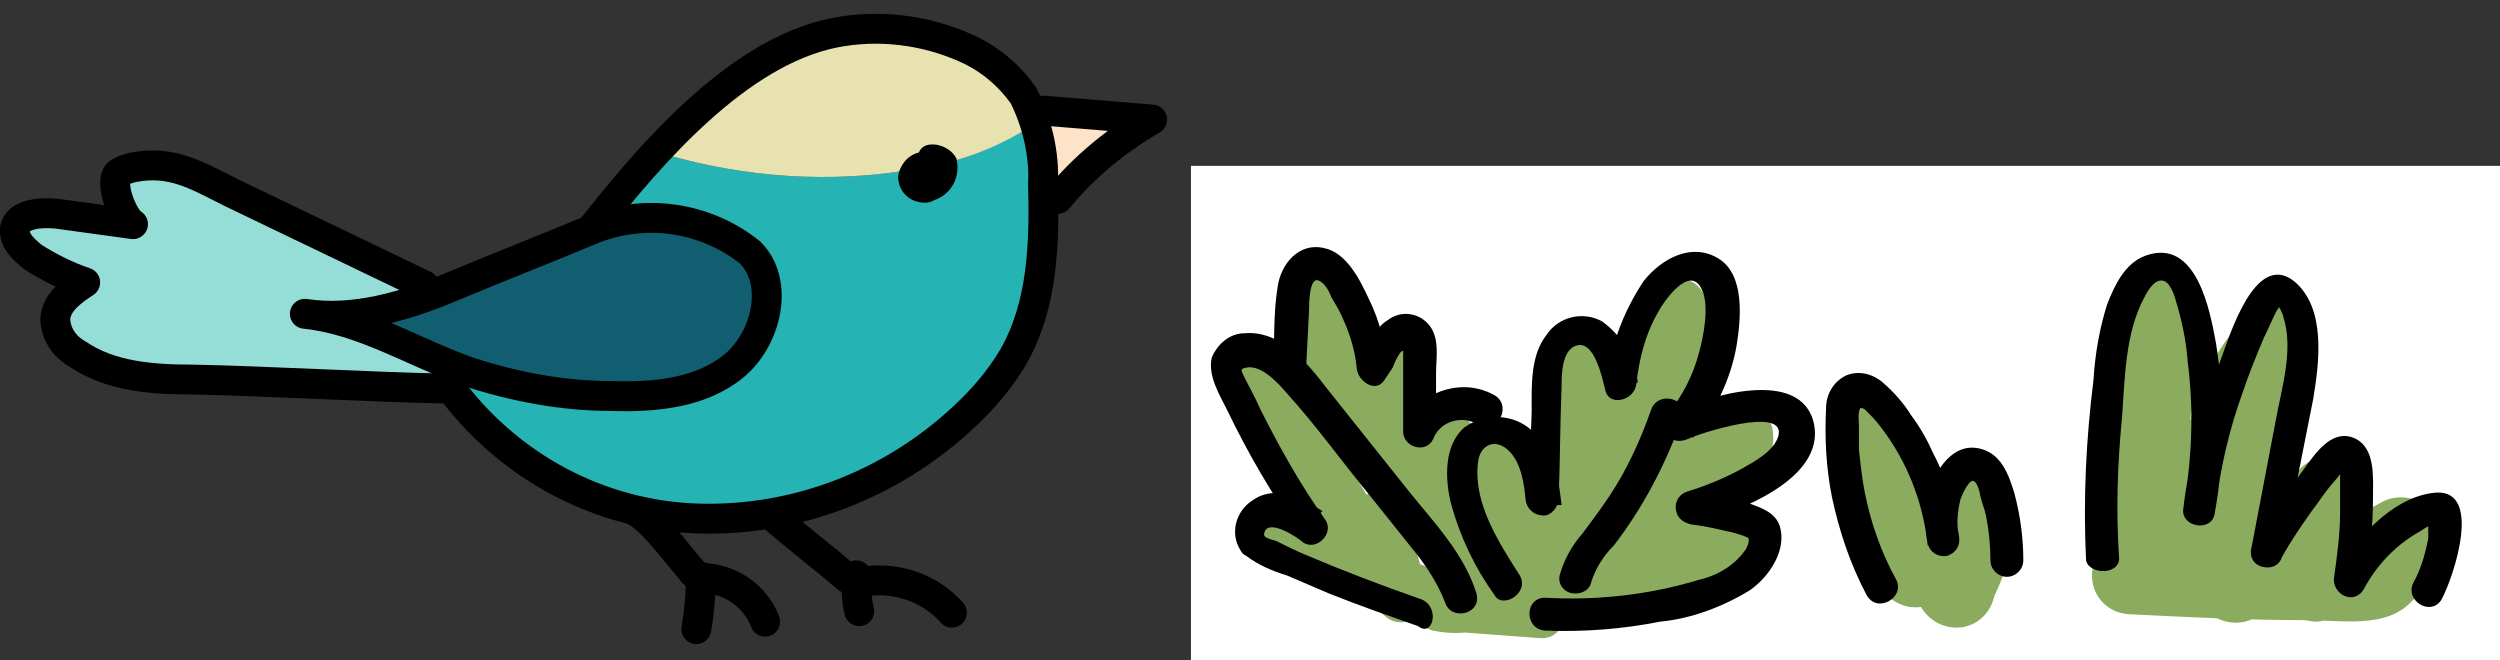
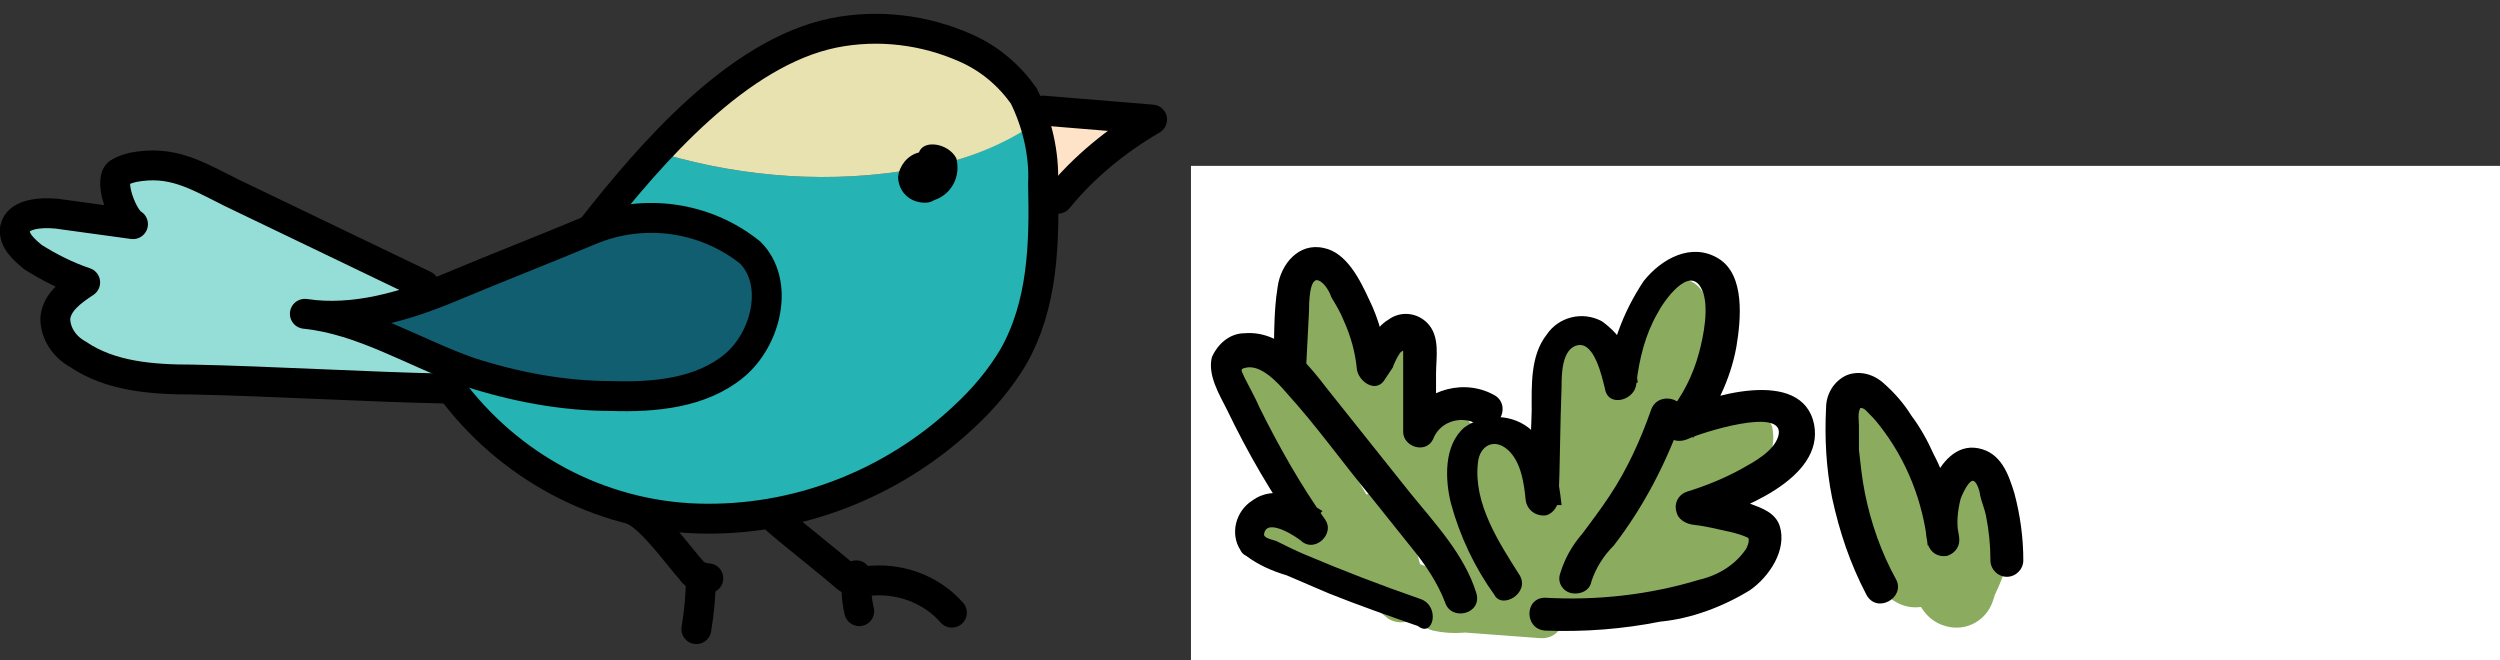
<svg xmlns="http://www.w3.org/2000/svg" version="1.1" id="Layer_1" x="0px" y="0px" viewBox="0 0 167.3 44.2" style="enable-background:new 0 0 167.3 44.2;" xml:space="preserve">
  <rect x="0" y="0" width="167.3" height="44.2" fill="#333333" stroke="none" />
  <style type="text/css">
	.st0{fill:#FFFFFF;}
	.st1{fill:#95DED7;}
	.st2{fill:#25B3B3;}
	.st3{fill:#E8E2B0;}
	.st4{fill:#115E70;}
	.st5{fill:#FEE3C8;}
	.st6{fill:none;stroke:#000000;stroke-width:2;stroke-linecap:round;stroke-linejoin:round;}
	.st7{fill:#8BAC5E;}
</style>
  <g id="Layer_2_1_">
    <g id="Layer_1-2">
      <rect x="79.7" y="11.1" class="st0" width="87.7" height="33.1" />
      <path class="st1" d="M40.8,26.5c-10.6,0.1-21-0.8-31.5-1.6c-1.2,0-2.5-0.3-3.6-0.7c-1.1-0.5-1.9-1.5-1.9-2.7    c0.1-1.2,1.1-2.2,2.4-2.1h0.1c-1.7-0.2-3.2-1.1-4.1-2.5c-0.6-0.7-0.5-1.7,0.1-2.3c0.6-0.3,1.2-0.4,1.9-0.3l5.3,0.6    c0,0-1.2-0.8-1.3-1.4c-0.2-0.6,0-1.3,0.5-1.7c0.4-0.2,0.8-0.2,1.2-0.1c3.8,0.4,7.2,2.1,10.6,3.8c6.5,3.2,13.3,6.3,20.7,7.6    C40.5,24.1,40.4,25.3,40.8,26.5z" />
      <path class="st2" d="M61.3,11.3c-5.6,1-11.4,0.6-16.9-1c-5.7,5-11.7,10.8-19.3,12.1c2.2,1.3,3.9,2.2,4.7,3.6    c6,10.1,23.8,14.4,35.9,0.4c3.4-4.8,6.5-12.6,3.5-18.2C66.8,9.9,64.1,10.9,61.3,11.3z" />
      <path class="st3" d="M69.2,8.3C66.9,3.8,62,1.5,57.1,2.5c-1.5,0.4-3,0.9-4.4,1.7C49.7,6,47,8,44.4,10.3c5.5,1.6,11.3,2,16.9,1    C64.1,10.9,66.8,9.9,69.2,8.3z" />
      <path class="st4" d="M21.5,20.5c2.9,0.4,5.9-0.5,8.6-1.5c2.5-0.9,5-1.9,7.5-2.9c1.9-1,4-1.7,6.2-2.1c2.2-0.4,4.5,0.4,6,2    c2.1,2.4,1.2,6.4-1.2,8.5s-5.8,2.6-9,2.5c-5-0.2-9.8-1.7-13.9-4.4C24.3,21.8,22.9,21.1,21.5,20.5z" />
      <path d="M61.5,10.2c-0.8,0.2-1.3,0.9-1.4,1.6c0,0.8,0.5,1.5,1.3,1.7c0.4,0.1,0.8,0.1,1.1-0.1c1.2-0.4,1.8-1.6,1.5-2.8    C63.5,9.6,61.8,9.3,61.5,10.2z" />
      <path class="st5" d="M69.6,10.3c0.6-0.9-0.1-1.7,0.4-2.6C72,8,74.1,8.1,76.1,8c-1.8,1.2-3.5,2.5-4.9,4.1    C70.3,11.7,70.6,11.2,69.6,10.3z" />
      <path class="st6" d="M28.4,19.1l-12.9-6.2c-2.4-1.2-4-2.2-6.6-1.7c-0.4,0.1-0.7,0.2-1,0.4c-0.6,0.6,0.3,3,1,3.4l-5.1-0.7    c-1.1-0.1-2.6,0-2.8,1c-0.1,0.8,0.6,1.4,1.2,1.9c1.1,0.7,2.3,1.3,3.5,1.7c-0.9,0.6-1.9,1.3-2,2.4c0,1,0.6,1.9,1.5,2.4    c2.2,1.5,5,1.7,7.7,1.7c5,0.1,11.8,0.5,16.8,0.6" />
      <path class="st6" d="M39.5,15.4c-3.1,1.3-6.2,2.5-9.3,3.8s-6.5,2.3-9.8,1.8c3.9,0.4,7.3,2.6,11,3.9c3.1,1,6.3,1.6,9.5,1.6    c2.9,0.1,6-0.2,8.2-2s3.1-5.6,1.1-7.6C47.2,14.5,43.1,13.9,39.5,15.4z" />
      <path class="st6" d="M30.1,25.9c3.9,5.3,10,8.6,16.6,8.8s13-2.3,17.8-6.8c1.3-1.2,2.4-2.5,3.3-4c2-3.5,2.1-7.6,2-11.6    c0.1-2-0.4-4.1-1.3-5.9c-1-1.4-2.3-2.5-3.9-3.2c-2.7-1.2-5.8-1.6-8.8-1c-6.4,1.3-12.2,8-16.2,13.1" />
      <path class="st6" d="M69.8,7.4L77.1,8c-2.4,1.4-4.6,3.2-6.3,5.3" />
-       <path class="st6" d="M42.5,34.2c1.2,0.6,2.9,3,3.8,4c0.1,0.2,0.3,0.3,0.5,0.4c0.2,0.1,0.4,0.1,0.6,0.1c1.7,0.2,3.2,1.3,3.8,2.9" />
+       <path class="st6" d="M42.5,34.2c1.2,0.6,2.9,3,3.8,4c0.1,0.2,0.3,0.3,0.5,0.4c0.2,0.1,0.4,0.1,0.6,0.1" />
      <path class="st6" d="M46.9,38.6c0,1.2-0.1,2.3-0.3,3.5" />
      <path class="st6" d="M52,34.8c0.9,0.8,3.7,3,4.6,3.8c0.1,0.1,0.3,0.2,0.5,0.3s0.5,0.1,0.8,0c2.2-0.3,4.4,0.5,5.8,2.1" />
      <path class="st6" d="M57.3,38.5c0,0.8,0,1.6,0.2,2.4" />
      <path class="st7" d="M84.9,37.8l9.9,3.6c0.9,0.2,1.9-0.3,2.1-1.2s-0.3-1.8-1.2-2.1c-2.4-1.1-4.5-2.8-5.9-5.1    c-0.8-1.2-1.6-2.5-2.2-3.8c-0.7-1.3-1.3-2.6-1.6-4.1l-3.1,1.3c1.8,2.4,3.6,5,5.1,7.6c0.8,1.3,1.5,2.6,2.2,3.9    c0.6,1.4,1.5,2.6,2.7,3.5c0.8,0.5,1.9,0.2,2.3-0.6c0.1-0.3,0.2-0.6,0.2-0.9c-0.1-1.2-0.4-2.4-0.8-3.6c-0.4-1.2-1-2.8-2.3-3.2    c-0.8-0.2-1.5,0.1-1.9,0.8c-0.3,0.6-0.3,1.3,0,1.9c0.4,0.7,1.2,1,1.9,0.8h0.1c2.1-0.5,1.2-3.8-0.9-3.3h-0.1l1.9,0.8V34v1.7v-0.1    l-1.9,0.8h0.2l-1-0.8c0.8,1.3,1.3,2.8,1.4,4.3l2.6-1.5c-0.3-0.3-0.6-0.7-0.8-1.1c-0.3-0.6-0.6-1.2-1-1.8c-0.7-1.3-1.4-2.5-2.2-3.8    c-1.5-2.5-3.1-4.8-4.8-7.1c-0.5-0.8-1.6-1-2.4-0.4c-0.6,0.4-0.9,1.1-0.7,1.8c0.4,1.7,1,3.3,1.9,4.9c0.7,1.5,1.6,2.9,2.5,4.2    c1.9,2.8,4.5,5,7.7,6.3l0.9-3.4l-9.9-3.6c-0.9-0.3-1.9,0.2-2.2,1.1c-0.3,0.9,0.2,1.9,1.1,2.2C84.8,37.7,84.8,37.7,84.9,37.8    L84.9,37.8z" />
      <path class="st7" d="M91.7,28c-1.2-2.2-1.6-4.8-1.1-7.3h-3.3c0.8,2,1.4,4,2,6c0.3,0.9,1.3,1.4,2.2,1.2c0.4-0.1,0.7-0.4,1-0.7    c0.3-0.5,0.7-0.9,1.1-1.3L91,24.4l0.2,7c0,1.6,2.4,2.4,3.2,0.9c0.5-1,1.5-1.6,2.6-1.3l-0.9-3.2c-2,1.1-2.6,3.4-2.3,5.5    c0.4,2.6,2.6,4.4,3.1,6.9c0.4,1.9,3.5,1.5,3.4-0.5c-0.2-2.7,0.2-5.5,1.2-8h-3.3c0.4,2.3,1,4.5,1.9,6.7c0.3,0.9,1.3,1.4,2.2,1.1    c0.5-0.2,1-0.6,1.1-1.1c0.5-1.3,0.6-2.7,0.5-4.1l-3.2,0.9l0.8,1.2c0.8,1.1,2.8,1.2,3.1-0.4l1.9-10.2l-2.5,1c0.3,0.2,0.4,0.6,0.4,1    c-0.1,1.9,3,2.4,3.4,0.5c0.3-1.8,0.4-3.7-1.1-5c-0.7-0.7-1.8-0.6-2.4,0.1c-0.4,0.4-0.6,1-0.4,1.6c1.1,4.6,0,9.4-2.9,13.2    c-0.6,0.7-0.6,1.8,0.1,2.4c0.7,0.6,1.7,0.6,2.3,0c2.9-2.4,4.3-6,5.5-9.4s2.1-7,4.9-9.5l-2.9-0.8c0.3,1.7-0.6,3.3-1.2,4.8    c-0.9,1.6-1.4,3.4-1.8,5.2c-0.2,1.4,1.6,2,2.6,1.5c2.1-0.9,4.3-1.5,6.5-1.6l-1.7-1.3c-0.1-0.7-0.1-0.4-0.6-0.1s-1.2,0.5-1.7,0.8    l-3.2,1.4c-1.3,0.6-0.9,2.3,0,3l5,3.4l-0.8-1.9c0.2-0.5-0.1-0.2-0.5,0s-1,0.3-1.5,0.5c-1.1,0.3-2.1,0.6-3.2,0.8    c-2.1,0.4-4.3,0.7-6.4,0.8l1.2,2.9c0.8-1.1,2-1.9,3.3-2.3c1.3-0.3,2.6-0.9,3.6-1.8c1.6-1.7,1.6-5.1-1-5.9    c-1.8-0.5-3.6,0.5-4.1,2.3c-0.2,0.7-0.2,1.5,0.1,2.1c1.2,3.1,4.8,2.8,7,1.1l-2.9-0.8l0.4,1.1l1.7-2.2c-2,0.3-4,0.4-6.1,0.3    c-2.2-0.1-1.3-2.3-0.7-3.7l-3.2-0.9c0,2,0,4.3-0.9,6.2c-0.7,1.4-2.3,2.7-4,2.2l-0.5,3.4l6.7,0.5c2.2,0.2,2.2-3.3,0-3.4l-6.7-0.5    c-2-0.1-2.3,2.9-0.4,3.4c2.7,0.6,5.6-0.5,7.2-2.8c1.9-2.5,2-5.9,2.1-8.9c0-1.6-2.5-2.5-3.2-0.9c-1.1,2.5-2,5.8,0.4,7.8    c1.2,0.8,2.6,1.1,4,1c1.8,0,3.5-0.1,5.3-0.3c1,0,1.7-0.8,1.7-1.8c0-0.1,0-0.3-0.1-0.4l-0.4-1.1c-0.3-0.9-1.3-1.4-2.2-1.2    c-0.3,0.1-0.5,0.2-0.7,0.4c-0.3,0.3-0.8,0.4-1.2,0.2c0,0-0.6-0.3-0.7-0.3s-0.2,0.5-0.3,0.6c-0.4,0.3-0.8,0.5-1.3,0.6    c-2.1,0.5-4,1.7-5.4,3.4c-0.9,1.1-0.4,3,1.2,2.9c2.9-0.1,5.8-0.5,8.6-1.2c2.2-0.5,5.5-1,6.4-3.4c0.2-0.7-0.1-1.5-0.8-1.9l-5-3.4v3    c1.7-0.8,3.6-1.4,5.3-2.3c1.4-0.6,2.1-2.1,1.8-3.6c-0.2-0.7-0.9-1.3-1.7-1.3c-2.9,0.1-5.7,0.8-8.2,2l2.6,1.5    c0.3-1.9,1.4-3.6,2.1-5.4c0.8-1.7,1-3.6,0.7-5.5c-0.3-0.9-1.2-1.4-2.1-1.2c-0.3,0.1-0.5,0.2-0.7,0.4c-2.8,2.5-4.2,6.1-5.3,9.6    s-2.1,7-5,9.3l2.4,2.4c3.7-4.6,5.1-10.7,3.7-16.5l-2.9,1.7c0.4,0.4,0.3,1.1,0.2,1.7l3.4,0.5c0.1-1.6-0.7-3.1-2.1-3.9    c-0.8-0.5-1.9-0.2-2.4,0.6c-0.1,0.1-0.1,0.3-0.2,0.4L101.4,35l3.1-0.4l-0.8-1.2c-0.9-1.3-3.4-1-3.2,0.9c0.1,1.1,0,2.2-0.4,3.2h3.3    c-0.9-2.2-1.5-4.4-1.9-6.7c-0.3-1.9-2.8-1.4-3.3,0c-1.1,2.8-1.6,5.9-1.3,9l3.4-0.5c-0.4-2-1.7-3.5-2.6-5.3c-0.5-0.9-1-2.7,0.2-3.3    c1.7-0.9,0.7-3-0.9-3.2c-2.3-0.3-4.6,0.9-5.6,3l3.2,0.9l-0.2-7c0-1-0.8-1.7-1.8-1.7c-0.3,0-0.6,0.1-0.8,0.2    c-1,0.7-1.8,1.5-2.4,2.5l3.1,0.4c-0.6-2-1.2-4-2-6c-0.6-1.4-2.9-1.8-3.3,0c-0.7,3.4-0.2,7,1.4,10C89.8,31.7,92.7,30,91.7,28    L91.7,28z" />
      <path d="M95.1,40.1c-2.6-0.9-5.2-1.9-7.8-3c-0.7-0.3-1.3-0.6-1.9-0.9c-0.3-0.1-0.9-0.2-0.8-0.5c0.2-1.1,2.3,0.3,2.6,0.6    c0.9,0.6,2.1-0.6,1.5-1.5c-1.7-2.4-3.1-4.9-4.4-7.5c-0.3-0.7-0.7-1.4-1-2c-0.2-0.5-0.4-0.6,0.1-0.7c1-0.2,2.1,1,2.7,1.7    c2,2.2,3.7,4.6,5.6,6.9l2.8,3.5c0.9,1.1,1.7,2.3,2.2,3.6c0.4,1.3,2.5,0.8,2.1-0.6C98,37.1,96,35,94.3,32.9L88.8,26    c-1.3-1.7-3.1-3.9-5.5-3.7c-1,0-1.8,0.7-2.2,1.6c-0.3,1.2,0.5,2.5,1,3.5c1.4,2.9,3,5.7,4.9,8.3l1.5-1.5c-1.4-0.9-3.2-1.8-4.7-0.7    c-1.1,0.7-1.5,2.2-0.8,3.3c0.1,0.2,0.2,0.3,0.4,0.4c0.8,0.6,1.7,1,2.7,1.3c0.9,0.4,1.9,0.8,2.8,1.2c2,0.8,4,1.5,6,2.2    C95.9,42.7,96.4,40.6,95.1,40.1L95.1,40.1z" />
      <path d="M100.1,26.5c-2-1.2-4.7-0.5-5.9,1.5c0,0.1-0.1,0.1-0.1,0.2l2,0.5V25c0-1.1,0.3-2.5-0.6-3.4c-0.7-0.7-1.8-0.8-2.6-0.2    c-1,0.6-1.1,1.6-1.8,2.4l1.8,0.8c-0.2-1.6-0.6-3.2-1.3-4.6c-0.6-1.3-1.5-3.1-3-3.4c-1.7-0.4-2.9,1.1-3.1,2.6    c-0.3,1.8-0.2,3.7-0.3,5.5c-0.1,1.4,2.1,1.4,2.2,0l0.2-3.9c0-0.4,0-2.4,0.7-2c0.4,0.2,0.7,0.8,0.8,1.1c0.3,0.5,0.6,1,0.8,1.5    c0.5,1.1,0.8,2.2,0.9,3.3c0.1,0.8,1.2,1.6,1.8,0.8c0.2-0.3,0.4-0.6,0.6-0.9c0.1-0.3,0.3-0.7,0.5-1c0.1-0.1,0.3-0.2,0.4-0.2    s-0.2-0.1-0.2-0.1s0,0.4,0,0.5v5.1c0,1,1.5,1.5,2,0.5c0.4-1.1,1.7-1.6,2.8-1.1c0.1,0,0.2,0.1,0.3,0.1    C100.1,29.1,101.2,27.3,100.1,26.5L100.1,26.5z" />
      <path d="M101.7,38.5c-1.4-2.2-3.1-4.8-2.8-7.5c0.1-1.2,1.1-1.7,2-0.9s1.1,2.3,1.2,3.4c0.1,0.6,0.6,1,1.2,1c0.5,0,0.9-0.5,1-1    c0.1-2.5,0.1-5.1,0.2-7.6c0-0.8,0-2.6,1.1-2.8s1.6,2.1,1.8,2.9c0.2,1.3,2,0.8,2.1-0.3c0.2-1.7,0.6-3.3,1.4-4.7    c0.4-0.8,2.2-3.4,3-1.6c0.5,1.1,0.1,3.1-0.2,4.2c-0.4,1.5-1.1,2.9-2.1,4.1c-0.4,0.4-0.4,1.1,0,1.5c0.3,0.3,0.8,0.4,1.3,0.2    c0.8-0.4,6.7-2.3,6.1-0.2c-0.3,1-1.6,1.7-2.5,2.2c-1.1,0.6-2.3,1.1-3.6,1.5c-0.6,0.2-0.9,0.8-0.7,1.4c0.1,0.4,0.5,0.7,1,0.8    c0.9,0.1,1.7,0.3,2.6,0.5c0.4,0.1,0.8,0.2,1.2,0.4c0.1,0.2-0.1,0.7-0.2,0.8c-0.7,1-1.8,1.7-3.1,2c-3.3,1-6.8,1.4-10.3,1.2    c-1.4,0-1.4,2.1,0,2.2c2.6,0.1,5.2-0.1,7.7-0.6c2.1-0.2,4.2-1,6-2.1c1.3-0.9,2.5-2.7,2-4.3c-0.3-0.9-1.2-1.2-2-1.5    c-1.2-0.4-2.5-0.7-3.7-0.8l0.3,2.1c2.6-0.8,8.4-2.9,7.7-6.6c-0.8-3.9-7.2-1.9-9.4-0.8l1.3,1.7c1.5-1.8,2.5-3.9,2.9-6.1    c0.3-1.8,0.6-4.8-1.2-5.9s-3.8,0-5,1.5c-1.4,2.1-2.3,4.5-2.5,7.1l2.1-0.3c-0.2-1.6-1-3.1-2.4-4.1c-1.3-0.7-2.9-0.3-3.7,0.9    c-1.1,1.4-1,3.4-1,5.1l-0.2,6.3h2.2c-0.2-1.8-0.5-3.8-2-5c-1.2-1.1-3.1-1.2-4.5-0.2c-1.4,1.2-1.3,3.5-0.9,5.1    c0.6,2.2,1.6,4.3,2.9,6.1C100.5,40.8,102.4,39.7,101.7,38.5L101.7,38.5z" />
      <path d="M110.5,27.4c-0.7,2-1.6,4-2.8,5.8c-0.6,0.9-1.2,1.7-1.8,2.5c-0.7,0.8-1.2,1.7-1.5,2.7c-0.2,0.6,0.2,1.2,0.8,1.3    s1.2-0.2,1.3-0.8c0.3-0.9,0.8-1.7,1.5-2.4c2-2.6,3.5-5.5,4.6-8.6C113,26.7,111,26.1,110.5,27.4L110.5,27.4z" />
      <path class="st7" d="M122.6,29.2c0.9,3.2,2,6.4,3.1,9.6c0.2,0.6,0.6,1.2,1.2,1.5c1.2,0.7,2.8,0.3,3.5-0.9c0.3-0.6,0.4-1.3,0.3-2    c-1.2-3.2-2.2-6.4-3.1-9.6c-0.4-1.4-1.8-2.2-3.2-1.8C123.1,26.4,122.3,27.8,122.6,29.2L122.6,29.2L122.6,29.2z" />
      <path class="st7" d="M129.4,34.2c0,0.1,0,0.2,0.1,0.3l-0.1-0.7c0.1,0.7,0.1,1.3,0,2l0.1-0.7c-0.1,0.6-0.3,1.2-0.5,1.8l0.3-0.6    c-0.4,0.8-0.7,1.6-1,2.4c-0.2,0.7-0.1,1.4,0.3,2c0.4,0.6,0.9,1,1.6,1.2c1.4,0.4,2.8-0.4,3.2-1.8l0,0c0.1-0.2,0.1-0.5,0.2-0.7    l-0.2,0.6c0.5-1,0.9-2.1,1.2-3.2c0.1-0.7,0.2-1.3,0.2-2s-0.1-1.4-0.2-2.1c-0.2-0.6-0.6-1.2-1.2-1.5c-0.6-0.3-1.3-0.4-2-0.3    c-0.6,0.2-1.2,0.6-1.5,1.2C129.3,32.8,129.2,33.5,129.4,34.2L129.4,34.2z" />
-       <path class="st7" d="M142.2,20.3l-0.8,8.5c-0.3,2.8-0.4,5.7-0.3,8.6c0,1.4,1.2,2.6,2.7,2.5c0.4,0,0.8-0.1,1.1-0.3    c1.5-0.8,2.5-2.2,2.7-3.9c0.1-0.8,0.2-1.7,0.1-2.5c-0.1-0.8-0.1-1.5,0-2.3l-5.1-0.7l0.6,5.4c0,1,0.6,1.9,1.6,2.3    c1,0.4,2.1,0.2,2.8-0.5c1.1-1.2,1.9-2.6,2.3-4.2l0.2-0.9c0.1-0.2,0.1-0.4,0.2-0.6c-0.1,0.2-0.1,0.2,0-0.1l0.1-0.2    c-0.2,0.3-0.3,0.3-0.1,0.1c0.2-0.3,0.5-0.6,0.7-0.9c0.3-0.6,0.6-1.3,0.7-1.9c0.1-0.3,0.2-0.6,0.3-0.9c0.2-0.5-0.1,0.2,0.1-0.4    c0.3-0.6,0.6-1.1,0.9-1.6c0,0,0.5-0.7,0.2-0.3c0.1-0.1,0.8-0.7,0.2-0.3l-3.7-2.9c-1.2,5.3-1.8,10.8-2.6,16.2    c-0.3,1.4,0.5,2.8,1.9,3.1c0.8,0.2,1.7,0,2.4-0.6c2.2-1.9,4.3-3.9,6.2-6l-4.3-2.5l-0.9,5.8c-0.4,1.4,0.5,2.8,1.9,3.2    c0.7,0.2,1.3,0.1,1.9-0.3c1.9-1.1,3.8-2.1,5.8-3.2l-3.9-2.2c0-0.4-0.2,0.6-0.1,0.4s0,0-0.1,0.2s-0.2,0.3-0.1,0.2l0.4-0.2    c0.2,0,0.2,0-0.2,0s-0.8,0-1.1,0c-1.6,0-3.2,0-4.8,0c-3.2-0.1-6.5-0.2-9.7-0.4c-1.4,0.1-2.5,1.3-2.4,2.7c0.1,1.3,1.1,2.3,2.4,2.4    c4,0.2,7.9,0.4,11.9,0.4c1.9,0,4.4,0.4,6.1-0.5s2.7-3.2,2.9-5.2s-2.3-3.1-3.9-2.2c-1.9,1-3.8,2.1-5.8,3.2l3.8,2.9l0.9-5.8    c0.3-1.1-0.1-2.4-1.2-3c-1-0.6-2.3-0.4-3.1,0.4c-1.9,2.2-4,4.2-6.2,6.1l4.3,2.5c0.9-5.4,1.4-10.9,2.6-16.2    c0.4-1.4-0.5-2.8-1.9-3.2c-0.7-0.2-1.3-0.1-1.9,0.3c-2.2,1.6-3.4,4.3-4.2,6.9c0,0.1-0.1,0.3-0.1,0.4c0.1-0.2,0.1-0.2,0,0.1    s-0.1,0.2,0.1-0.1c-0.1,0.1-0.2,0.3-0.3,0.4c-0.5,0.6-0.8,1.3-1,2s-0.4,1.4-0.6,2c-0.2,0.4-0.4,0.8-0.7,1.2l4.4,1.8l-0.7-5.3    c0-1.3-1-2.3-2.2-2.5c-1.3-0.1-2.4,0.6-2.8,1.9c-0.3,1.4-0.3,2.9-0.2,4.4c0,0.2,0,0.5,0,0.7c0.1-0.4-0.1,0.3-0.1,0.4    c0.1-0.4-0.1,0.2-0.2,0.3c0.1-0.2,0.4-0.4,0-0.1l3.9,2.2c-0.1-2.9-0.1-5.7,0.3-8.6l0.8-8.5c-0.1-1.4-1.3-2.5-2.7-2.4    C143.4,17.9,142.4,19,142.2,20.3L142.2,20.3z" />
      <path d="M126.9,38.8c-1-1.8-1.7-3.8-2.1-5.8c-0.2-1-0.3-2-0.4-2.9c0-0.5,0-1.1,0-1.6c0-0.3-0.1-0.9,0.1-1.2c0.1-0.1-0.1,0,0,0    c0.2,0,0.3,0.1,0.4,0.2c0.3,0.3,0.6,0.6,0.9,1c1.8,2.3,2.9,5.1,3.2,8l2.1-0.6c-0.2-0.8-0.1-1.7,0.1-2.5c0.1-0.3,0.6-1.4,0.9-1.2    c0.2,0.1,0.4,0.7,0.4,0.9c0.1,0.5,0.3,0.9,0.4,1.4c0.2,1,0.3,2,0.3,3c0,0.6,0.5,1.1,1.1,1.1s1.1-0.5,1.1-1.1c0-1.5-0.2-3-0.6-4.5    c-0.4-1.3-0.9-2.7-2.4-3s-2.5,1-3,2.1c-0.6,1.4-0.7,2.9-0.4,4.3c0.2,0.6,0.7,0.9,1.3,0.8c0.6-0.2,0.9-0.7,0.8-1.3    c-0.3-1.9-0.8-3.8-1.7-5.5c-0.4-0.9-0.9-1.8-1.5-2.6c-0.5-0.8-1.1-1.5-1.9-2.2c-0.7-0.6-1.6-0.8-2.4-0.5c-0.9,0.4-1.4,1.3-1.4,2.2    c-0.1,2,0,4,0.4,6c0.5,2.3,1.2,4.4,2.3,6.5C125.6,41.1,127.5,40,126.9,38.8L126.9,38.8z" />
-       <path d="M141.8,37.2c-0.2-3.1-0.1-6.1,0.2-9.2c0.2-2.6,0.2-5.7,1.5-8.1c0.2-0.4,0.7-1.3,1.3-1.1c0.4,0.1,0.7,0.9,0.8,1.3    c0.4,1.3,0.7,2.7,0.8,4.1c0.4,3.1,0.3,6.2-0.2,9.3l2.1,0.3c0.3-2.6,0.9-5.1,1.8-7.6c0.4-1.2,0.9-2.4,1.4-3.6    c0.3-0.6,0.5-1.1,0.8-1.7c0.1-0.2,0.2-0.3,0.3-0.5s0.1-0.2,0,0c-0.1,0.1-0.1,0.2,0,0.3l0,0c0.1,0.2,0.2,0.4,0.2,0.5    c0.7,2.2-0.1,4.7-0.5,6.9l-1.6,8.4c-0.2,0.6,0,1.2,0.6,1.4s1.2,0,1.4-0.6c0.6-1.1,1.3-2.1,2-3.1c0.4-0.5,0.7-1,1.1-1.5    s1-1.1,1.1-1.5h-0.3v0.2c0,0.3,0,0.6,0,0.9c0,0.7,0,1.3,0,2c0,1.4-0.2,2.9-0.4,4.3c-0.2,1.1,1.3,2,2,0.8c0.8-1.5,2-2.8,3.5-3.7    c0.4-0.2,0.7-0.5,1.1-0.6c-0.3-0.4-0.3-0.3-0.3,0.2c0,0.2,0,0.4,0,0.7c-0.2,1.1-0.5,2.1-1,3c-0.6,1.2,1.2,2.3,1.9,1.1    c0.8-1.5,2.9-7.7-0.7-7.1c-2.7,0.4-5.1,3.1-6.4,5.4l2,0.8c0.3-2,0.5-3.9,0.5-5.9c0-1.3,0.2-3.4-1.3-4s-2.6,1.1-3.4,2.2    c-1.2,1.6-2.3,3.3-3.4,5l2,0.8c0.7-3.5,1.4-7.1,2.1-10.6c0.4-2.4,0.9-6.1-1.3-7.9c-2.6-2-4.3,3.7-4.9,5.3c-1.2,3.2-2.1,6.6-2.5,10    c-0.1,1.2,1.9,1.5,2.1,0.3c0.7-3.8,0.7-7.6,0.1-11.4c-0.4-2.2-1.3-7.1-4.7-5.9c-1.4,0.5-2.1,2-2.6,3.3c-0.5,1.6-0.8,3.3-0.9,5    c-0.5,4-0.7,8-0.5,12.1C139.8,38.5,142,38.5,141.8,37.2L141.8,37.2z" />
    </g>
  </g>
</svg>